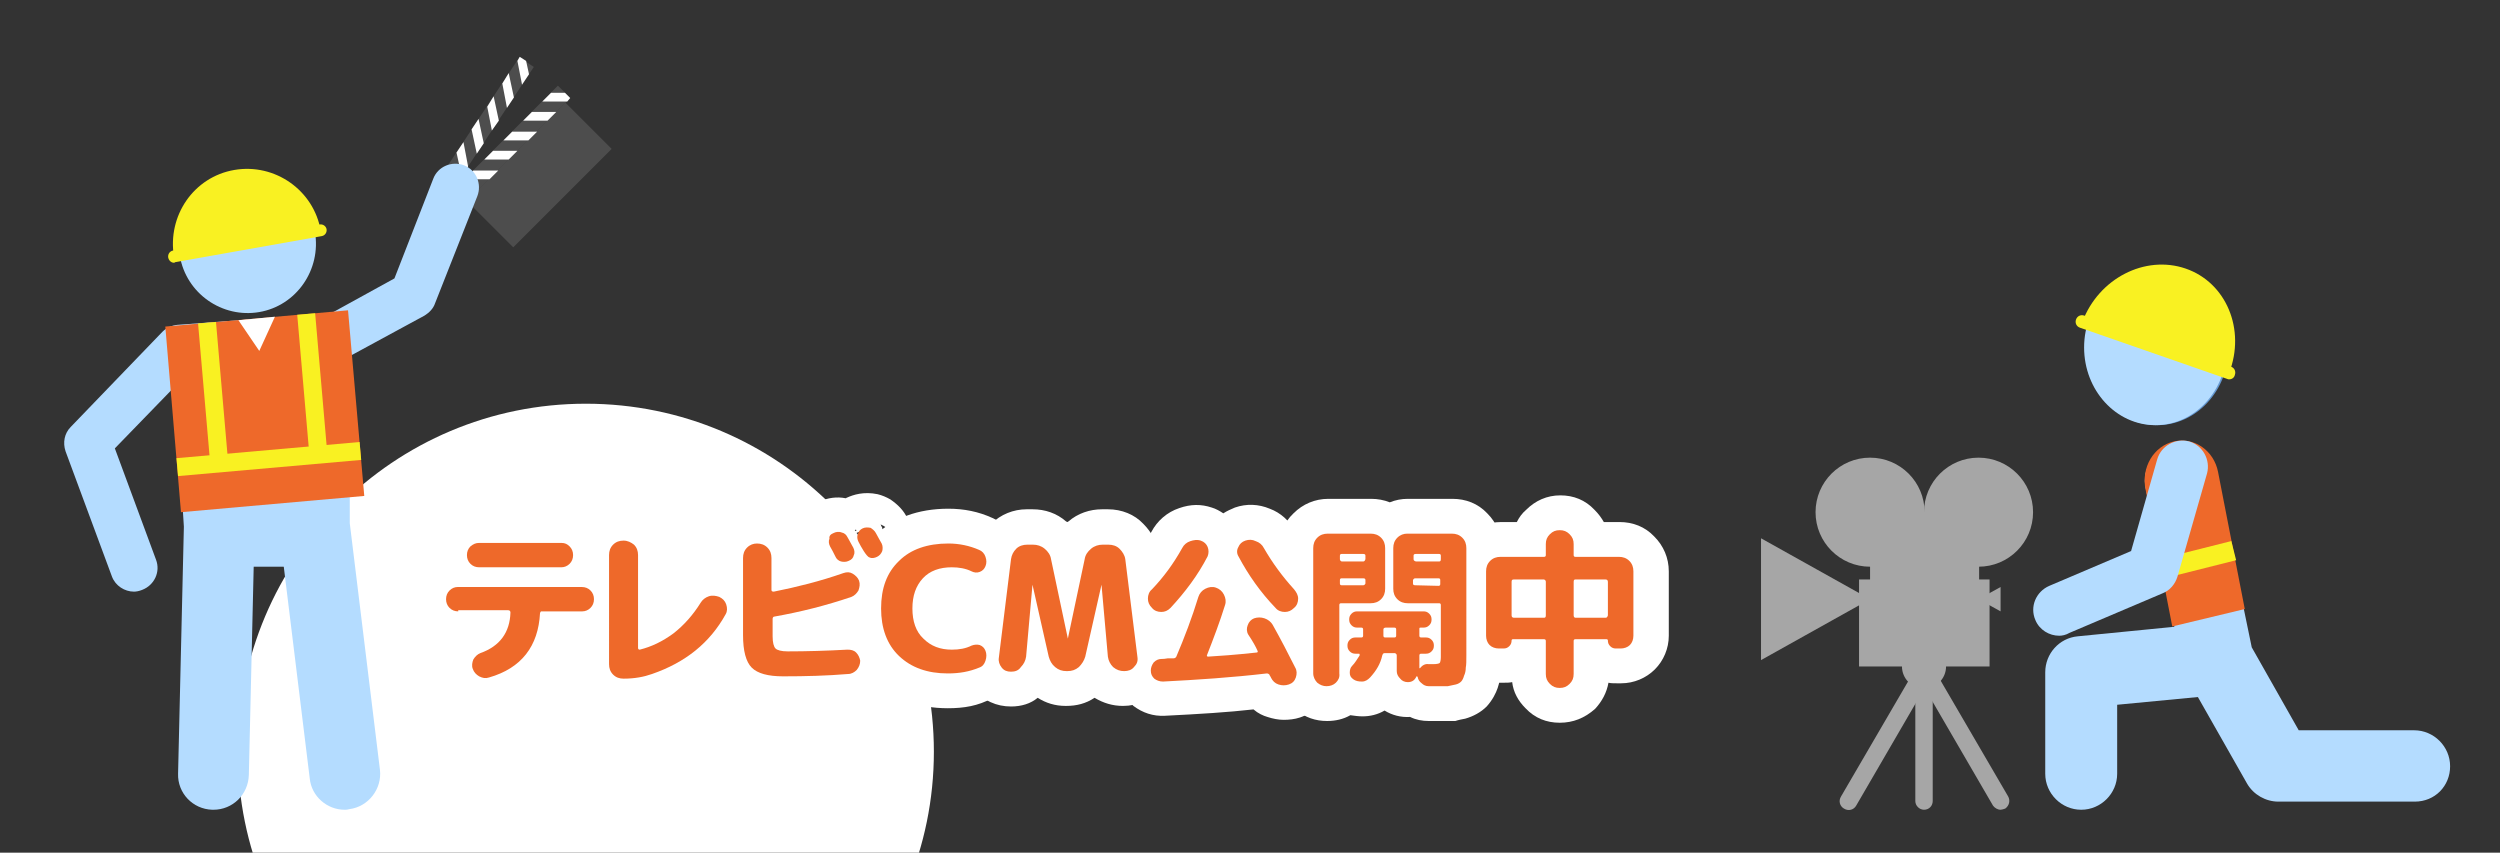
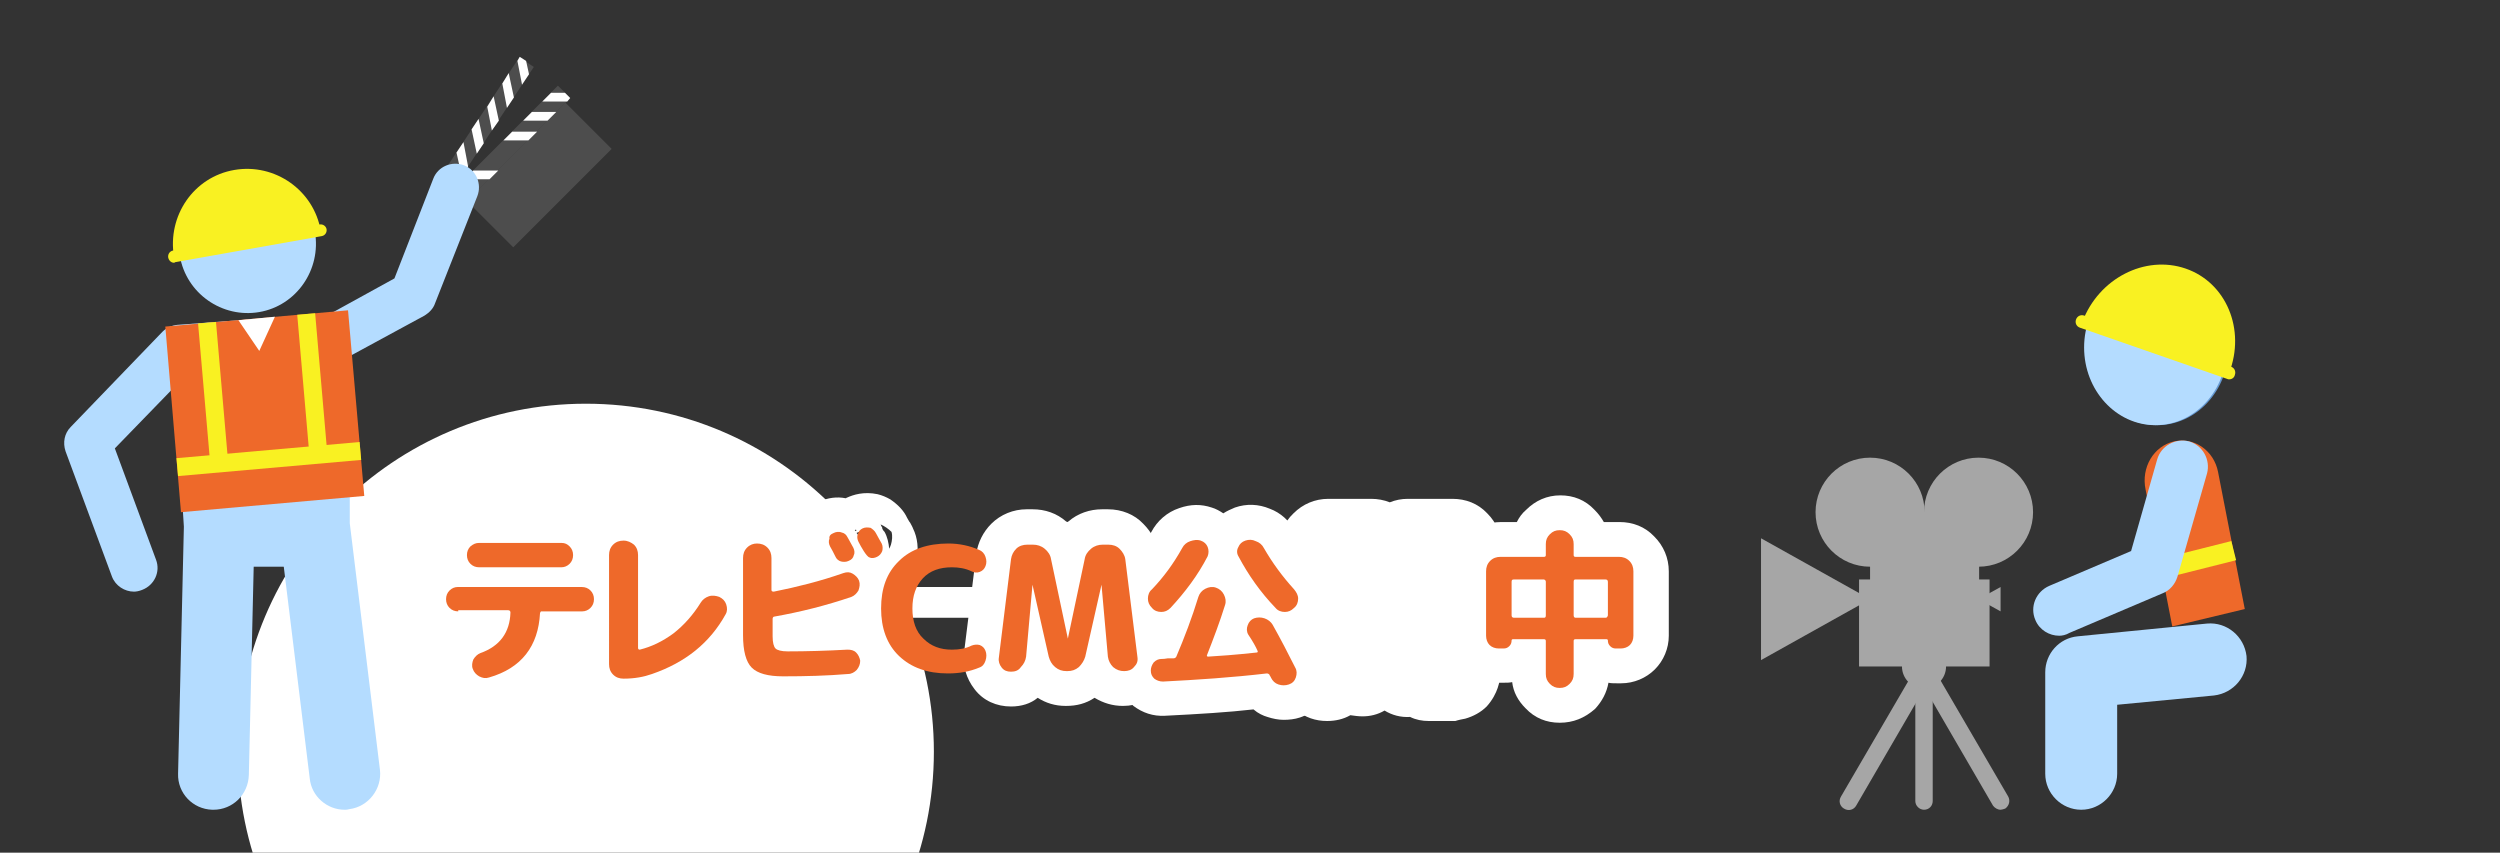
<svg xmlns="http://www.w3.org/2000/svg" version="1.1" id="レイヤー_1" x="0px" y="0px" width="431px" height="147px" viewBox="0 0 431 147" style="enable-background:new 0 0 431 147;" xml:space="preserve">
  <rect x="0" y="0" width="431" height="147" fill="#333333" stroke="none" />
  <style type="text/css">
	.st0{fill:#FFFFFF;}
	.st1{fill:#EE692A;}
	.st2{fill:#4D4D4D;}
	.st3{fill:#B4DCFF;}
	.st4{fill:#F9F122;}
	.st5{fill:#6699D2;}
	.st6{fill:#A6A6A6;}
</style>
  <g>
    <polyline class="st0" points="154.2,101.2 279.7,101.2 279.7,106.5 154.2,106.5 154.2,103.3  " />
    <g>
      <g>
        <circle class="st0" cx="101" cy="129.6" r="60" />
      </g>
      <g>
        <g>
          <g>
            <path class="st0" d="M83.7,122.9c-1.3,0-2.5-0.3-3.8-0.9c-0.1-0.1-0.3-0.1-0.4-0.2c-2.2-1.3-3.2-3.1-3.7-4.4       c-0.7-1.8-0.6-3.9,0.2-5.9c0.1-0.2,0.2-0.4,0.2-0.5c-1.1-0.4-2.2-1-3-1.9c-1.5-1.5-2.4-3.6-2.4-5.7c0-2.2,0.8-4.2,2.4-5.7       c0.4-0.4,0.8-0.7,1.3-1c0-0.3,0-0.5,0-0.8c0-2.2,0.8-4.2,2.4-5.7c0.2-0.2,0.3-0.3,0.5-0.4c0.6-0.5,2.4-1.9,5.3-1.9h14.2       c1.5,0,3.7,0.4,5.6,2.4c1.5,1.5,2.4,3.6,2.4,5.7c0,0.3,0,0.5,0,0.8c0.5,0.3,0.9,0.6,1.3,1c1.5,1.5,2.4,3.6,2.4,5.7       c0,2.2-0.8,4.2-2.4,5.7c-1.5,1.5-3.5,2.4-5.6,2.4h-2.3c-1.8,5.5-5.9,9.4-12.1,11.1C85.3,122.8,84.5,122.9,83.7,122.9z        M99.1,105.8c0,0.1,0,0.2,0,0.3c0,0,0,0,0,0C99.1,105.9,99.1,105.8,99.1,105.8z M99.1,105.7C99.1,105.7,99.1,105.7,99.1,105.7       C99.1,105.7,99.1,105.7,99.1,105.7z M99.1,105.7C99.1,105.7,99.1,105.7,99.1,105.7C99.1,105.7,99.1,105.7,99.1,105.7z        M99.1,105.7C99.1,105.7,99.1,105.7,99.1,105.7C99.1,105.7,99.1,105.7,99.1,105.7z M99.1,105.7       C99.1,105.7,99.1,105.7,99.1,105.7C99.1,105.7,99.1,105.7,99.1,105.7z M99.1,105.7C99.1,105.7,99.1,105.7,99.1,105.7       C99.1,105.7,99.1,105.7,99.1,105.7z" />
          </g>
          <g>
-             <path class="st0" d="M107.5,123c-2.3,0-4.4-0.8-6-2.5c-1.6-1.6-2.5-3.7-2.5-6V95.7c0-2.3,0.8-4.4,2.5-6c1.6-1.6,3.7-2.5,6-2.5       c2,0,3.9,0.7,5.6,2c0.2,0.1,0.3,0.3,0.5,0.4c1.6,1.6,2.5,3.7,2.5,6v4.6c1-1.4,2.5-2.6,4.3-3.2c1.8-0.6,3.6-0.6,5.6,0.1       c0.3,0.1,0.5,0.2,0.8,0.3c2.6,1.3,3.7,3.3,4.2,4.8c0.8,2.3,0.6,4.6-0.6,6.6c-3.4,6.2-8.8,10.5-16,13       C112.3,122.6,110,123,107.5,123z M125.9,107C125.9,107,125.9,107.1,125.9,107C125.9,107.1,125.9,107,125.9,107z" />
+             <path class="st0" d="M107.5,123c-2.3,0-4.4-0.8-6-2.5c-1.6-1.6-2.5-3.7-2.5-6V95.7c0-2.3,0.8-4.4,2.5-6c1.6-1.6,3.7-2.5,6-2.5       c2,0,3.9,0.7,5.6,2c0.2,0.1,0.3,0.3,0.5,0.4c1.6,1.6,2.5,3.7,2.5,6v4.6c1-1.4,2.5-2.6,4.3-3.2c1.8-0.6,3.6-0.6,5.6,0.1       c0.3,0.1,0.5,0.2,0.8,0.3c2.6,1.3,3.7,3.3,4.2,4.8c0.8,2.3,0.6,4.6-0.6,6.6c-3.4,6.2-8.8,10.5-16,13       C112.3,122.6,110,123,107.5,123z M125.9,107C125.9,107,125.9,107.1,125.9,107z" />
          </g>
          <g>
            <path class="st0" d="M135,122.6c-4.3,0-7.5-1.1-9.6-3.3c-2.2-2.2-3.3-5.4-3.3-9.8V96.2c0-2.3,0.8-4.4,2.5-6       c1.6-1.6,3.7-2.5,5.9-2.5c2.3,0,4.4,0.8,6,2.5c0.2,0.2,0.5,0.5,0.7,0.8c0.5-2,2-3.6,4-4.5c1.5-0.7,3.1-0.9,4.6-0.6       c0.1,0,0.1-0.1,0.2-0.1c1.1-0.5,2.9-1.1,5.3-0.6c0.8,0.2,1.5,0.5,2.2,0.9c1.3,0.9,2.3,1.9,2.9,3.2c0.2,0.3,0.3,0.6,0.5,0.8       c0.2,0.4,0.4,0.7,0.5,1c0.8,1.6,1,3.6,0.6,5.4c-0.1,0.3-0.1,0.5-0.3,0.8c-0.7,1.7-1.9,3.1-3.5,4c-0.1,1-0.3,1.8-0.5,2.5       c-0.1,0.4-0.3,0.8-0.5,1.2c-0.6,1-1.4,1.9-2.3,2.5c0.3,0.2,0.7,0.5,1,0.8c1.2,1.2,2,2.7,2.3,4.5c0.1,0.4,0.1,0.8,0.1,1.2       c0,2-0.6,3.8-1.9,5.3c-0.1,0.2-0.3,0.3-0.4,0.5c-1.5,1.5-3.4,2.4-5.4,2.5C143.1,122.5,139.5,122.6,135,122.6z M151.8,90.4       c0.1,0.1,0.1,0.3,0.2,0.4c0.1,0.1,0.1,0.2,0.1,0.3c0.1,0.3,0.3,0.5,0.4,0.6c0.5,0.9,0.7,1.9,0.8,2.9c0.1-0.2,0.2-0.4,0.3-0.7       c0.2-0.7,0.3-1.5,0.1-2.2C153.2,91.2,152.5,90.7,151.8,90.4z M141.8,93.2c-0.1,0.2-0.2,0.4-0.3,0.6c0.1,0,0.2-0.1,0.3-0.1       C141.8,93.5,141.8,93.3,141.8,93.2z M146.6,92.7c0.8,0,1.5,0.2,2.1,0.4l0.2-0.2c0-0.2,0-0.3-0.1-0.5c-0.2-0.2-0.5-0.5-0.7-0.7       l-0.5,0.2l0.3,0.1l-0.4-0.1l-0.8,0.4C146.7,92.5,146.6,92.6,146.6,92.7z M147.2,91.7L147.2,91.7l0.5-0.3       c-0.1,0-0.1-0.1-0.2-0.1C147.4,91.5,147.3,91.6,147.2,91.7z" />
          </g>
          <g>
-             <path class="st0" d="M163.4,122.1c-5.1,0-9.3-1.6-12.5-4.7c-3.2-3.1-5-7.4-5-12.5c0-5.2,1.7-9.4,4.9-12.5       c3.1-3.1,7.5-4.7,12.7-4.7c2.7,0,5.2,0.5,7.6,1.6c2.1,0.9,3.7,2.6,4.4,4.8c0.8,2.4,0.4,4.5-0.1,5.7c-0.8,2-2.3,3.5-4.3,4.3       c-2,0.8-4.3,0.7-6.3-0.3c0,0-0.3-0.1-0.7-0.1c-0.3,0-0.5,0-0.6,0.1c-0.1,0.2-0.2,0.7-0.2,1c0,0.5,0.1,0.8,0.1,0.9c0,0,0,0,0,0       c0.1,0.1,0.1,0.1,0.7,0.1c0.5,0,0.7-0.1,0.7-0.1c0.1-0.1,0.3-0.1,0.5-0.2c1.6-0.6,3.4-0.8,5.1-0.3c0.3,0.1,0.5,0.1,0.8,0.2       c2,0.8,3.5,2.3,4.3,4.3c0.7,1.8,0.8,3.9,0.1,5.8c-1,3.1-3.3,4.4-4.6,4.9C168.6,121.7,166.2,122.1,163.4,122.1z" />
-           </g>
+             </g>
          <g>
            <path class="st0" d="M174.3,121.8c-2.5,0-4.8-1-6.3-3c-1.4-1.8-2.1-4.1-1.8-6.3l2.1-16.9c0,0,0-0.1,0-0.1       c0.3-2,1.2-3.8,2.6-5.2c1.6-1.6,3.8-2.5,6.1-2.5h1c2.2,0,4.2,0.7,5.8,2.1c0.1,0,0.1,0.1,0.2,0.1c0.1,0,0.1-0.1,0.2-0.1       c1.6-1.4,3.7-2.1,5.8-2.1h1c2.4,0,4.6,0.9,6.1,2.5c1.5,1.5,2.4,3.3,2.7,5.2c0,0,0,0.1,0,0.1l2.1,16.9c0.3,2.4-0.4,4.7-2.1,6.5       c-1.5,1.7-3.7,2.7-6.2,2.7c-1.8,0-3.4-0.5-4.9-1.4c-1.5,1-3.1,1.4-4.9,1.4h-0.1c-1.8,0-3.4-0.5-4.8-1.4       C177.7,121.3,176.1,121.8,174.3,121.8z" />
          </g>
          <g>
            <path class="st0" d="M221.3,124.1c-0.9,0-1.9-0.2-2.8-0.5c-0.7-0.2-1.6-0.6-2.4-1.3c-4.4,0.5-9.3,0.8-15.3,1.1       c-2,0.1-3.8-0.5-5.4-1.7c-0.2-0.2-0.4-0.4-0.6-0.6c-1.9-1.9-2.4-4.1-2.4-5.6c0-1.8,0.6-3.5,1.7-5c0.2-0.2,0.4-0.4,0.6-0.6       c0.1-0.1,0.2-0.2,0.3-0.3c-0.3-0.2-0.6-0.5-0.8-0.8c-1.5-1.6-2.3-3.5-2.3-5.6c0-2.3,0.9-4.4,2.5-5.9c1.6-1.7,2.9-3.5,4.1-5.6       c1-1.9,2.7-3.4,4.8-4.1c2-0.7,3.8-0.7,5.6-0.1c0.7,0.2,1.4,0.6,2,1c0.6-0.4,1.3-0.7,2-1c2-0.7,4.1-0.6,6,0.2       c1.9,0.7,3.4,2.1,4.4,3.9c1.2,2.1,2.7,4.1,4.4,6c0.1,0.1,0.2,0.2,0.2,0.3c0.5,0.6,2,2.5,2,5.4c0,2.4-1,4.5-2.7,6c0,0,0,0-0.1,0       c0.5,1,1,1.9,1.5,3c1.1,1.9,1.2,4.2,0.5,6.4c-0.8,2.4-2.6,4.2-5,5C223.2,124,222.2,124.1,221.3,124.1z M218.6,92.8       C218.6,92.8,218.6,92.8,218.6,92.8C218.6,92.8,218.6,92.8,218.6,92.8z" />
          </g>
          <g>
            <path class="st0" d="M249.6,124.3h-3.3c-1.1,0-2.2-0.2-3.2-0.7c-1.6,0.1-3.1-0.3-4.4-1.1c-1.2,0.7-2.5,1-3.8,1       c-0.7,0-1.4-0.1-2.1-0.2c-1.2,0.7-2.6,1-4,1c-2,0-3.8-0.6-5.3-1.9c-0.2-0.1-0.3-0.3-0.5-0.5c-1.6-1.6-2.5-3.7-2.5-5.8V94.5       c0-2.3,0.8-4.4,2.5-6c1.6-1.6,3.7-2.5,6-2.5h7.4c1.1,0,2.2,0.2,3.2,0.6c1-0.4,2-0.6,3.1-0.6h7.7c2.3,0,4.4,0.8,6,2.5       c1.6,1.6,2.5,3.7,2.5,6V113c0,1,0,1.8-0.1,2.7c-0.1,1-0.3,2-0.6,2.9c-0.3,0.9-0.9,2.1-1.9,3.2c-1,1-2.3,1.7-3.7,2.1       c-0.5,0.1-1.1,0.2-1.7,0.4C250.4,124.3,250,124.3,249.6,124.3z M225,116.9C225,116.9,225,116.9,225,116.9       C225,116.9,225,116.9,225,116.9z M246.2,98h0.6H246.2z" />
          </g>
          <g>
            <path class="st0" d="M268.9,124.6c-2.3,0-4.3-0.8-5.9-2.5c-1.3-1.3-2.1-2.8-2.3-4.5c-0.5,0.1-0.9,0.1-1.4,0.1h-0.8       c-2.2,0-4.3-0.9-5.8-2.4c-1.5-1.5-2.4-3.6-2.4-5.8V98.5c0-2.3,0.8-4.4,2.5-6c1.6-1.6,3.7-2.5,6-2.5h2.7       c0.4-0.8,0.9-1.5,1.6-2.1c1.6-1.6,3.6-2.5,5.9-2.5c2.3,0,4.3,0.8,5.9,2.5c0.7,0.7,1.2,1.4,1.6,2.1h2.7c2.3,0,4.4,0.8,6,2.5       c1.6,1.6,2.5,3.7,2.5,6v11.1c0,2.2-0.9,4.3-2.4,5.8c-1.5,1.5-3.6,2.4-5.8,2.4h-0.8c-0.5,0-1,0-1.4-0.1       c-0.3,1.7-1.1,3.2-2.3,4.5C273.2,123.8,271.2,124.6,268.9,124.6z M272.8,104.2h2.8v-2.1c0,0-0.1-0.1-0.1-0.1H273       c-0.2,0.2-0.3,0.3-0.5,0.5v1.3C272.6,104,272.7,104.1,272.8,104.2z M262.2,104.2h1.9l1-1.9c-0.1-0.1-0.2-0.2-0.3-0.3h-2.4       c-0.1,0-0.1,0.1-0.2,0.2V104.2z" />
          </g>
        </g>
        <g>
          <g>
            <path class="st1" d="M79,105.4c-0.6,0-1.1-0.2-1.5-0.6s-0.6-0.9-0.6-1.5s0.2-1.1,0.6-1.5s0.9-0.6,1.4-0.6h21.4       c0.6,0,1.1,0.2,1.5,0.6s0.6,0.9,0.6,1.5s-0.2,1.1-0.6,1.5s-0.9,0.6-1.4,0.6h-7c-0.1,0-0.2,0-0.2,0.1c-0.1,0.1-0.1,0.2-0.1,0.2       c-0.3,5.7-3.2,9.5-8.8,11.1c-0.6,0.2-1.1,0.1-1.7-0.2c-0.5-0.3-0.9-0.7-1.1-1.3c-0.2-0.5-0.1-1.1,0.1-1.6       c0.3-0.5,0.7-0.9,1.2-1.1c3.4-1.2,5.1-3.6,5.2-7c0-0.2-0.1-0.4-0.4-0.4H79V105.4z M82.6,93.6h14.2c0.6,0,1,0.2,1.4,0.6       s0.6,0.9,0.6,1.5s-0.2,1.1-0.6,1.5s-0.9,0.6-1.4,0.6H82.6c-0.6,0-1.1-0.2-1.5-0.6s-0.6-0.9-0.6-1.5s0.2-1.1,0.6-1.5       C81.6,93.8,82,93.6,82.6,93.6z" />
          </g>
          <g>
            <path class="st1" d="M107.5,117c-0.7,0-1.3-0.2-1.8-0.7s-0.7-1.1-0.7-1.8V95.7c0-0.7,0.2-1.3,0.7-1.8s1.1-0.7,1.8-0.7       c0.7,0,1.3,0.3,1.8,0.7c0.5,0.5,0.7,1.1,0.7,1.8v16c0,0.2,0.1,0.3,0.3,0.3c2-0.5,3.9-1.4,5.8-2.8c1.8-1.4,3.4-3.2,4.7-5.3       c0.3-0.5,0.8-0.9,1.4-1.1s1.2-0.1,1.8,0.1c0.6,0.3,1,0.7,1.2,1.3c0.2,0.6,0.2,1.2-0.1,1.7c-2.7,4.9-6.9,8.3-12.7,10.3       C111,116.7,109.4,117,107.5,117z" />
          </g>
          <g>
            <path class="st1" d="M135,116.6c-2.6,0-4.4-0.5-5.4-1.5s-1.5-2.9-1.5-5.6V96.2c0-0.7,0.2-1.3,0.7-1.8s1.1-0.7,1.7-0.7       c0.7,0,1.3,0.2,1.8,0.7s0.7,1.1,0.7,1.8v5.5c0,0.2,0.1,0.3,0.4,0.3c4-0.8,8-1.8,12-3.2c0.6-0.2,1.1-0.2,1.6,0.1       c0.5,0.3,0.9,0.7,1.1,1.2c0.2,0.6,0.1,1.1-0.1,1.7c-0.3,0.5-0.7,0.9-1.2,1.1c-4.4,1.5-8.8,2.6-13.3,3.4c-0.2,0-0.3,0.2-0.3,0.4       v3c0,1.1,0.2,1.8,0.5,2.1c0.3,0.3,1,0.5,2.1,0.5c3.2,0,6.7-0.1,10.3-0.3c0.6,0,1.1,0.1,1.5,0.5s0.6,0.9,0.7,1.4       c0,0.6-0.2,1.1-0.6,1.6c-0.4,0.4-0.9,0.7-1.5,0.7C142.6,116.5,138.9,116.6,135,116.6z M143.7,91.9c0.4-0.2,0.9-0.3,1.4-0.1       c0.5,0.1,0.8,0.4,1,0.8c0.1,0.2,0.3,0.5,0.5,0.9s0.4,0.7,0.5,0.9c0.2,0.4,0.3,0.9,0.1,1.3c-0.1,0.5-0.4,0.8-0.9,1       c-0.4,0.2-0.9,0.2-1.3,0.1s-0.8-0.4-1-0.9c-0.3-0.6-0.6-1.2-0.9-1.7c-0.2-0.4-0.3-0.9-0.1-1.3       C142.9,92.4,143.2,92.1,143.7,91.9z M151,91.9c0.4,0.8,0.8,1.4,1,1.8s0.2,0.9,0.1,1.3c-0.2,0.5-0.5,0.8-0.9,1s-0.9,0.3-1.3,0.1       c-0.5-0.1-1.5-1.9-1.9-2.7c-0.2-0.4-0.3-0.9-0.1-1.3c0.1-0.5,0.4-0.8,0.8-1c0.4-0.2,0.9-0.2,1.4-0.1       C150.4,91.2,150.8,91.5,151,91.9z" />
          </g>
          <g>
            <path class="st1" d="M163.4,116.1c-3.5,0-6.3-1-8.4-3c-2.1-2-3.1-4.8-3.1-8.2c0-3.5,1-6.2,3.1-8.2c2-2,4.9-3,8.5-3       c1.9,0,3.7,0.4,5.3,1.1c0.5,0.2,0.9,0.6,1.1,1.2c0.2,0.6,0.2,1.1,0,1.6s-0.5,0.8-1,1s-1,0.1-1.4-0.1c-1-0.5-2.2-0.7-3.4-0.7       c-2.1,0-3.8,0.6-5,1.9s-1.8,3-1.8,5.2s0.6,4,1.9,5.2c1.3,1.3,2.9,1.9,4.9,1.9c1.3,0,2.4-0.2,3.4-0.7c0.5-0.2,1-0.2,1.4-0.1       c0.5,0.2,0.8,0.5,1,1s0.2,1.1,0,1.7s-0.5,1-1.1,1.2C167.1,115.8,165.4,116.1,163.4,116.1z" />
          </g>
          <g>
            <path class="st1" d="M174.3,115.8c-0.7,0-1.2-0.2-1.6-0.7c-0.4-0.5-0.6-1.1-0.5-1.7l2.1-17c0.1-0.7,0.4-1.3,0.9-1.8       s1.2-0.7,1.9-0.7h1c0.7,0,1.4,0.2,2,0.7s1,1.1,1.1,1.8l2.9,13.7l0,0l0,0l2.9-13.7c0.1-0.7,0.5-1.3,1.1-1.8s1.3-0.7,2-0.7h1       c0.7,0,1.4,0.2,1.9,0.7s0.9,1.1,1,1.8l2.1,16.9c0.1,0.7-0.1,1.2-0.6,1.7c-0.4,0.5-1,0.7-1.7,0.7s-1.3-0.2-1.9-0.7       c-0.5-0.5-0.8-1.1-0.9-1.8l-1.1-12.4l0,0l0,0l-2.8,12.4c-0.2,0.7-0.6,1.3-1.1,1.8c-0.6,0.5-1.2,0.7-2,0.7h-0.1       c-0.8,0-1.4-0.2-2-0.7s-0.9-1.1-1.1-1.8l-2.8-12.4l0,0l0,0l-1.1,12.4c-0.1,0.7-0.4,1.3-0.9,1.8       C175.6,115.6,175,115.8,174.3,115.8z" />
          </g>
          <g>
            <path class="st1" d="M201.8,104.8c-0.5,0.5-1,0.7-1.6,0.7s-1.2-0.2-1.6-0.7c-0.5-0.5-0.7-1-0.7-1.6s0.2-1.2,0.7-1.6       c2-2.1,3.7-4.4,5.2-7.1c0.3-0.6,0.8-1,1.4-1.2c0.6-0.2,1.2-0.3,1.8-0.1c0.6,0.2,1,0.6,1.2,1.1s0.2,1.1,0,1.6       C206.5,99.2,204.3,102.1,201.8,104.8z M200.5,117.5c-0.6,0-1.1-0.2-1.5-0.5c-0.4-0.4-0.6-0.8-0.6-1.4c0-0.5,0.2-1,0.5-1.4       c0.4-0.4,0.8-0.6,1.4-0.6c0.2,0,0.5,0,1-0.1c0.4,0,0.8,0,1,0s0.4-0.1,0.5-0.3c1.4-3.3,2.7-6.7,3.8-10.3       c0.2-0.6,0.6-1.1,1.2-1.4c0.6-0.3,1.2-0.4,1.8-0.2c0.6,0.2,1.1,0.6,1.4,1.2c0.3,0.6,0.4,1.2,0.2,1.8c-0.9,2.9-2,5.8-3.1,8.6       c-0.1,0.2,0,0.3,0.2,0.3c1.8-0.1,4.6-0.3,8.3-0.7c0.2,0,0.3-0.1,0.2-0.3c-0.3-0.7-0.8-1.6-1.6-2.8c-0.3-0.5-0.3-1.1-0.1-1.6       c0.2-0.6,0.6-1,1.1-1.2c0.6-0.2,1.2-0.2,1.8,0s1.1,0.6,1.4,1.1c1.4,2.5,2.7,5,3.9,7.4c0.3,0.5,0.3,1.1,0.1,1.7s-0.6,1-1.2,1.2       c-0.6,0.2-1.2,0.2-1.8,0s-1-0.6-1.3-1.2c0,0,0-0.1-0.1-0.2s-0.1-0.1-0.1-0.2c-0.1-0.2-0.3-0.3-0.5-0.3       C212.4,116.8,206.4,117.2,200.5,117.5z M223.1,101.6c0.4,0.5,0.7,1,0.7,1.6s-0.2,1.2-0.7,1.6c-0.5,0.5-1,0.7-1.6,0.7       s-1.2-0.2-1.6-0.7c-2.6-2.7-4.7-5.7-6.4-8.9c-0.3-0.5-0.3-1.1,0-1.6c0.2-0.5,0.6-0.9,1.2-1.1c0.6-0.2,1.2-0.2,1.8,0.1       c0.6,0.2,1.1,0.6,1.4,1.2C219.4,97.1,221.1,99.4,223.1,101.6z" />
          </g>
          <g>
-             <path class="st1" d="M230.3,117.7c-0.4,0.4-1,0.6-1.6,0.6s-1.1-0.2-1.6-0.6c-0.4-0.4-0.7-1-0.7-1.6V94.5c0-0.7,0.2-1.3,0.7-1.8       s1.1-0.7,1.8-0.7h7.4c0.7,0,1.3,0.2,1.8,0.7s0.7,1.1,0.7,1.8v7c0,0.7-0.2,1.3-0.7,1.8s-1.1,0.7-1.8,0.7h-5.1       c-0.2,0-0.3,0.1-0.3,0.3v11.8C231,116.8,230.7,117.3,230.3,117.7z M231,95.8v0.6c0,0.2,0.1,0.3,0.3,0.4h3.7       c0.2,0,0.3-0.1,0.4-0.4v-0.6c0-0.2-0.1-0.3-0.4-0.3h-3.7C231.1,95.5,231,95.6,231,95.8z M231,100v0.6c0,0.2,0.1,0.3,0.3,0.3       h3.7c0.2,0,0.3-0.1,0.4-0.3V100c0-0.2-0.1-0.3-0.4-0.3h-3.7C231.1,99.7,231,99.8,231,100z M242.7,117.6c-0.5,0-1-0.2-1.3-0.6       c-0.4-0.4-0.6-0.8-0.6-1.3V113c0-0.2-0.1-0.3-0.3-0.4h-1.8c-0.2,0-0.3,0.1-0.4,0.4c-0.3,1.4-1,2.6-2.1,3.8       c-0.4,0.4-0.8,0.7-1.4,0.7c-0.6,0-1.1-0.1-1.5-0.4s-0.6-0.6-0.6-1.1s0.1-0.9,0.4-1.2c0.5-0.5,0.9-1.2,1.3-1.8       c0-0.1,0-0.1,0-0.2s-0.1-0.1-0.1-0.1h-0.6c-0.4,0-0.7-0.1-1-0.4s-0.4-0.6-0.4-1s0.1-0.7,0.4-1c0.3-0.3,0.6-0.4,1-0.4h1       c0.2,0,0.3-0.1,0.3-0.3v-1.1c0-0.2-0.1-0.3-0.3-0.3H234c-0.4,0-0.7-0.1-1-0.4s-0.4-0.6-0.4-1s0.1-0.7,0.4-1       c0.3-0.3,0.6-0.4,1-0.4h11.4c0.4,0,0.7,0.1,1,0.4s0.4,0.6,0.4,1s-0.1,0.7-0.4,1c-0.3,0.3-0.6,0.4-1,0.4h-0.5       c-0.2,0-0.2,0.1-0.2,0.2v1.2c0,0.2,0.1,0.3,0.3,0.3h0.8c0.4,0,0.7,0.1,1,0.4s0.4,0.6,0.4,1s-0.1,0.7-0.4,1       c-0.3,0.3-0.6,0.4-1,0.4H245c-0.2,0-0.3,0.1-0.3,0.3v2.1v0.1h0.1c0.4-0.5,0.9-0.8,1.5-0.7c0.2,0,0.5,0,0.8,0       c0.6,0,1-0.1,1.1-0.2s0.2-0.5,0.2-1v-9c0-0.2-0.1-0.3-0.3-0.3h-5.4c-0.7,0-1.3-0.2-1.8-0.7s-0.7-1.1-0.7-1.8v-7       c0-0.7,0.2-1.3,0.7-1.8s1.1-0.7,1.7-0.7h7.7c0.7,0,1.3,0.2,1.8,0.7s0.7,1.1,0.7,1.8V113c0,0.9,0,1.6-0.1,2.1       c0,0.5-0.1,1-0.3,1.4c-0.1,0.4-0.3,0.8-0.5,1s-0.5,0.4-0.9,0.5s-0.9,0.2-1.4,0.3c-0.5,0-1.1,0-2,0c-0.5,0-0.9,0-1.3,0       c-0.5,0-0.9-0.2-1.2-0.5c-0.4-0.3-0.6-0.6-0.7-1.1l-0.1-0.1h-0.1C243.9,117.3,243.4,117.6,242.7,117.6z M240.4,109.9       c0.2,0,0.3-0.1,0.3-0.3v-1.1c0-0.2-0.1-0.3-0.3-0.3h-1.5c-0.2,0-0.4,0.1-0.4,0.3v1.1c0,0.2,0.1,0.3,0.3,0.3H240.4z M243.7,95.8       v0.6c0,0.2,0.1,0.3,0.4,0.4h4c0.2,0,0.3-0.1,0.3-0.4v-0.6c0-0.2-0.1-0.3-0.3-0.3h-4C243.8,95.5,243.7,95.6,243.7,95.8z        M248,101c0.2,0,0.3-0.1,0.3-0.3V100c0-0.2-0.1-0.3-0.3-0.3h-4c-0.2,0-0.3,0.1-0.4,0.3v0.6c0,0.2,0.1,0.3,0.4,0.3L248,101       L248,101z" />
-           </g>
+             </g>
          <g>
            <path class="st1" d="M258.4,111.8c-0.6,0-1.2-0.2-1.6-0.6s-0.6-1-0.6-1.6V98.5c0-0.7,0.2-1.3,0.7-1.8s1.1-0.7,1.8-0.7h7.5       c0.2,0,0.3-0.1,0.3-0.3v-1.9c0-0.7,0.2-1.2,0.7-1.7s1-0.7,1.7-0.7s1.2,0.2,1.7,0.7s0.7,1,0.7,1.7v1.9c0,0.2,0.1,0.3,0.3,0.3       h7.5c0.7,0,1.3,0.2,1.8,0.7s0.7,1.1,0.7,1.8v11.1c0,0.6-0.2,1.2-0.6,1.6s-1,0.6-1.6,0.6h-0.8c-0.4,0-0.7-0.1-1-0.4       s-0.4-0.6-0.4-1c0-0.1-0.1-0.2-0.2-0.2h-5.4c-0.2,0-0.3,0.1-0.3,0.3v5.7c0,0.7-0.2,1.2-0.7,1.7s-1,0.7-1.7,0.7       s-1.2-0.2-1.7-0.7s-0.7-1-0.7-1.7v-5.7c0-0.2-0.1-0.3-0.3-0.3h-5.4c-0.1,0-0.2,0.1-0.2,0.2c0,0.4-0.1,0.7-0.4,1s-0.6,0.4-1,0.4       C259.2,111.8,258.4,111.8,258.4,111.8z M260.6,100.3v5.8c0,0.2,0.1,0.4,0.4,0.4h5.2c0.2,0,0.3-0.1,0.3-0.4v-5.8       c0-0.2-0.1-0.3-0.3-0.4H261C260.7,99.9,260.6,100,260.6,100.3z M276.8,99.9h-5.2c-0.2,0-0.3,0.1-0.3,0.4v5.8       c0,0.2,0.1,0.4,0.3,0.4h5.2c0.2,0,0.3-0.1,0.4-0.4v-5.8C277.2,100,277,99.9,276.8,99.9z" />
          </g>
        </g>
      </g>
      <g>
        <g>
          <g>
            <rect x="81" y="24.5" transform="matrix(0.707 -0.707 0.707 0.707 5.901 74.594)" class="st2" width="24" height="11.3" />
          </g>
          <g>
            <g>
              <rect x="70.5" y="20.1" transform="matrix(0.551 -0.834 0.834 0.551 19.481 79.462)" class="st2" width="26.2" height="3" />
            </g>
            <g>
              <g>
                <polygon class="st0" points="82.5,20.5 81.3,22.3 82.2,26.5 83.4,24.7        " />
              </g>
              <g>
                <polygon class="st0" points="76.1,30.2 76.6,32.7 77.6,33.4 78.1,32.6 77.3,28.5        " />
              </g>
              <g>
                <polygon class="st0" points="79.9,24.5 78.7,26.3 79.6,30.4 80.7,28.7        " />
              </g>
              <g>
                <polygon class="st0" points="90.7,10.5 89.6,9.8 89.2,10.5 90,14.6 91.2,12.8        " />
              </g>
              <g>
                <polygon class="st0" points="85.1,16.6 84,18.4 84.8,22.5 86,20.8        " />
              </g>
              <g>
                <polygon class="st0" points="87.7,12.6 86.6,14.4 87.4,18.6 88.6,16.8        " />
              </g>
            </g>
          </g>
          <g>
            <g>
              <rect x="74.9" y="23.6" transform="matrix(0.707 -0.707 0.707 0.707 8.018 69.558)" class="st2" width="26.2" height="3" />
            </g>
            <g>
              <g>
-                 <polygon class="st0" points="89.2,26 87.7,27.5 83.5,27.5 85,26        " />
-               </g>
+                 </g>
              <g>
                <polygon class="st0" points="81,34.2 78.5,34.2 77.6,33.4 78.3,32.7 82.5,32.7        " />
              </g>
              <g>
                <polygon class="st0" points="85.9,29.4 84.4,30.9 80.1,30.9 81.6,29.4        " />
              </g>
              <g>
                <polygon class="st0" points="97.4,16 98.3,16.9 97.8,17.5 93.5,17.5 95,16        " />
              </g>
              <g>
                <polygon class="st0" points="92.6,22.7 91.1,24.2 86.8,24.2 88.3,22.7        " />
              </g>
              <g>
                <polygon class="st0" points="95.9,19.3 94.4,20.8 90.2,20.8 91.7,19.3        " />
              </g>
            </g>
          </g>
        </g>
        <g>
          <path class="st3" d="M54.3,40c1.1,6.5-3.2,12.7-9.6,13.8S32.1,50.6,31,44.1c-1.1-6.5,3.2-12.7,9.6-13.8      C47,29.1,53.2,33.5,54.3,40z" />
        </g>
        <g>
          <g>
            <path class="st4" d="M30,44.3c-1.2-7.1,3.4-13.8,10.4-15s13.7,3.5,14.9,10.5L30,44.3z" />
          </g>
          <g>
            <path class="st4" d="M30,45.3c-0.5,0-0.9-0.4-1-0.9c-0.1-0.6,0.3-1.1,0.8-1.2l25.3-4.5c0.6-0.1,1.1,0.3,1.2,0.8       c0.1,0.6-0.3,1.1-0.8,1.2l-25.3,4.5C30.1,45.3,30,45.3,30,45.3z" />
          </g>
        </g>
        <g>
          <path class="st3" d="M36.8,139.6c-0.1,0-0.1,0-0.2,0c-3.4-0.1-6-2.9-5.9-6.2l1-42.6L30,64c-0.2-3.4,2.3-6.3,5.7-6.5      c3.3-0.2,6.3,2.3,6.5,5.7l1.7,27c0,0.2,0,0.4,0,0.5l-1,42.9C42.8,137,40.1,139.6,36.8,139.6z" />
        </g>
        <g>
          <path class="st3" d="M59.4,139.6c-3,0-5.7-2.3-6-5.4L48.1,91V61.8c0-3.4,2.7-6.1,6.1-6.1l0,0c3.4,0,6.1,2.7,6.1,6.1v28.4      l5.2,42.5c0.4,3.3-2,6.4-5.3,6.8C59.9,139.6,59.7,139.6,59.4,139.6z" />
        </g>
        <g>
          <path class="st3" d="M23.1,102c-1.6,0-3.2-1-3.8-2.6l-8-21.6c-0.5-1.5-0.2-3.1,0.9-4.2L28,57.2c0.7-0.7,1.6-1.1,2.6-1.2l26.5-2      L68,48l6.7-17.2c0.8-2.1,3.2-3.1,5.3-2.3c2.1,0.8,3.1,3.2,2.3,5.3L75,52.3c-0.3,0.9-1,1.6-1.8,2.1l-12.9,7      c-0.5,0.3-1.1,0.4-1.6,0.5l-25.9,2l-13,13.4l7.1,19.2c0.8,2.1-0.3,4.4-2.4,5.2C24,101.9,23.5,102,23.1,102z" />
        </g>
        <g>
          <rect x="36.1" y="59.6" class="st3" width="18.1" height="38.1" />
        </g>
        <g>
          <g>
            <polygon class="st1" points="62.8,85.5 31.2,88.3 28.5,56.3 60,53.5      " />
          </g>
          <g>
            <polygon class="st0" points="47.4,54.6 44.7,60.5 41.1,55.2      " />
          </g>
          <g>
            <rect x="30.5" y="77.6" transform="matrix(0.996 -8.789642e-02 8.789642e-02 0.996 -6.777 4.38)" class="st4" width="31.7" height="3.1" />
          </g>
          <g>
            <rect x="35.2" y="55.6" transform="matrix(0.996 -8.642135e-02 8.642135e-02 0.996 -5.718 3.429)" class="st4" width="3.1" height="24.3" />
          </g>
          <g>
            <rect x="52.3" y="54.1" transform="matrix(0.996 -8.646954e-02 8.646954e-02 0.996 -5.527 4.905)" class="st4" width="3.1" height="24.3" />
          </g>
        </g>
      </g>
      <g>
        <g>
          <g>
            <path class="st3" d="M358.8,139.6c-3.4,0-6.2-2.8-6.2-6.2v-17.5c0-3.2,2.4-5.9,5.6-6.2l22.3-2.2c3.4-0.3,6.4,2.2,6.8,5.6       c0.3,3.4-2.2,6.4-5.6,6.8l-16.7,1.6v11.9C365,136.8,362.2,139.6,358.8,139.6z" />
          </g>
          <g>
-             <path class="st3" d="M416.3,138.2h-23.5c-2.2,0-4.3-1.2-5.4-3.1L377,116.8c-0.3-0.6-0.5-1.2-0.7-1.8l-6.4-30.9       c-0.7-3.3,1.5-6.6,4.8-7.3c3.3-0.7,6.6,1.5,7.3,4.8l6.2,30l8.1,14.3h19.9c3.4,0,6.2,2.8,6.2,6.2S419.8,138.2,416.3,138.2z" />
-           </g>
+             </g>
          <g>
            <path class="st1" d="M374.5,108l-4.6-23.6c-0.8-3.8,1.4-7.5,4.9-8.3s6.9,1.6,7.6,5.3L387,105L374.5,108z" />
          </g>
          <g>
            <path class="st5" d="M359.6,59.9c0,7.4,5.5,13.4,12.3,13.4s12.3-6,12.3-13.4s-5.5-13.4-12.3-13.4S359.6,52.5,359.6,59.9z" />
          </g>
          <g>
            <path class="st3" d="M359.3,59.9c0,7.4,5.5,13.4,12.3,13.4s12.3-6,12.3-13.4s-5.5-13.4-12.3-13.4       C364.9,46.5,359.3,52.5,359.3,59.9z" />
          </g>
          <g>
            <g>
              <path class="st4" d="M384.3,64.3c2.9-7.5-0.5-15.6-7.5-18s-15,1.7-17.8,9.2L384.3,64.3z" />
            </g>
            <g>
              <path class="st4" d="M384.3,65.4c-0.1,0-0.2,0-0.4-0.1l-25.3-8.8c-0.6-0.2-0.9-0.8-0.7-1.4c0.2-0.6,0.8-0.9,1.4-0.7l25.3,8.8        c0.6,0.2,0.9,0.8,0.7,1.4C385.2,65.1,384.8,65.4,384.3,65.4z" />
            </g>
          </g>
          <g>
            <rect x="372.3" y="94.7" transform="matrix(0.97 -0.244 0.244 0.97 -12.07 95.411)" class="st4" width="12.9" height="3.4" />
          </g>
          <g>
            <path class="st3" d="M355,109.6c-1.7,0-3.4-1-4.1-2.7c-1-2.3,0.1-4.9,2.4-5.9l14.1-6l4.5-15.8c0.7-2.4,3.2-3.7,5.5-3.1       c2.4,0.7,3.7,3.2,3.1,5.5l-5.1,17.8c-0.4,1.3-1.3,2.4-2.6,2.9l-16,6.8C356.1,109.5,355.5,109.6,355,109.6z" />
          </g>
        </g>
        <g>
          <g>
            <path class="st6" d="M344.9,139.6c-0.5,0-1-0.3-1.3-0.7l-11.8-20.3L320,138.9c-0.4,0.7-1.3,1-2.1,0.5c-0.7-0.4-1-1.3-0.5-2.1       l14.4-24.7l14.4,24.7c0.4,0.7,0.2,1.6-0.5,2.1C345.4,139.5,345.1,139.6,344.9,139.6z" />
          </g>
          <g>
            <path class="st6" d="M331.7,139.6c-0.8,0-1.5-0.7-1.5-1.5v-22.5c0-0.8,0.7-1.5,1.5-1.5s1.5,0.7,1.5,1.5v22.5       C333.2,138.9,332.6,139.6,331.7,139.6z" />
          </g>
          <g>
            <circle class="st6" cx="322.4" cy="88.3" r="9.4" />
          </g>
          <g>
            <circle class="st6" cx="341.1" cy="88.3" r="9.4" />
          </g>
          <g>
            <rect x="320.5" y="99.9" class="st6" width="22.5" height="15" />
          </g>
          <g>
            <rect x="322.4" y="88.3" class="st6" width="18.8" height="15" />
          </g>
          <g>
            <polygon class="st6" points="303.6,92.8 322.4,103.3 303.6,113.8      " />
          </g>
          <g>
            <polygon class="st6" points="344.9,101.2 341.1,103.3 344.9,105.4      " />
          </g>
          <g>
            <circle class="st6" cx="331.7" cy="114.9" r="3.8" />
          </g>
        </g>
      </g>
    </g>
  </g>
</svg>